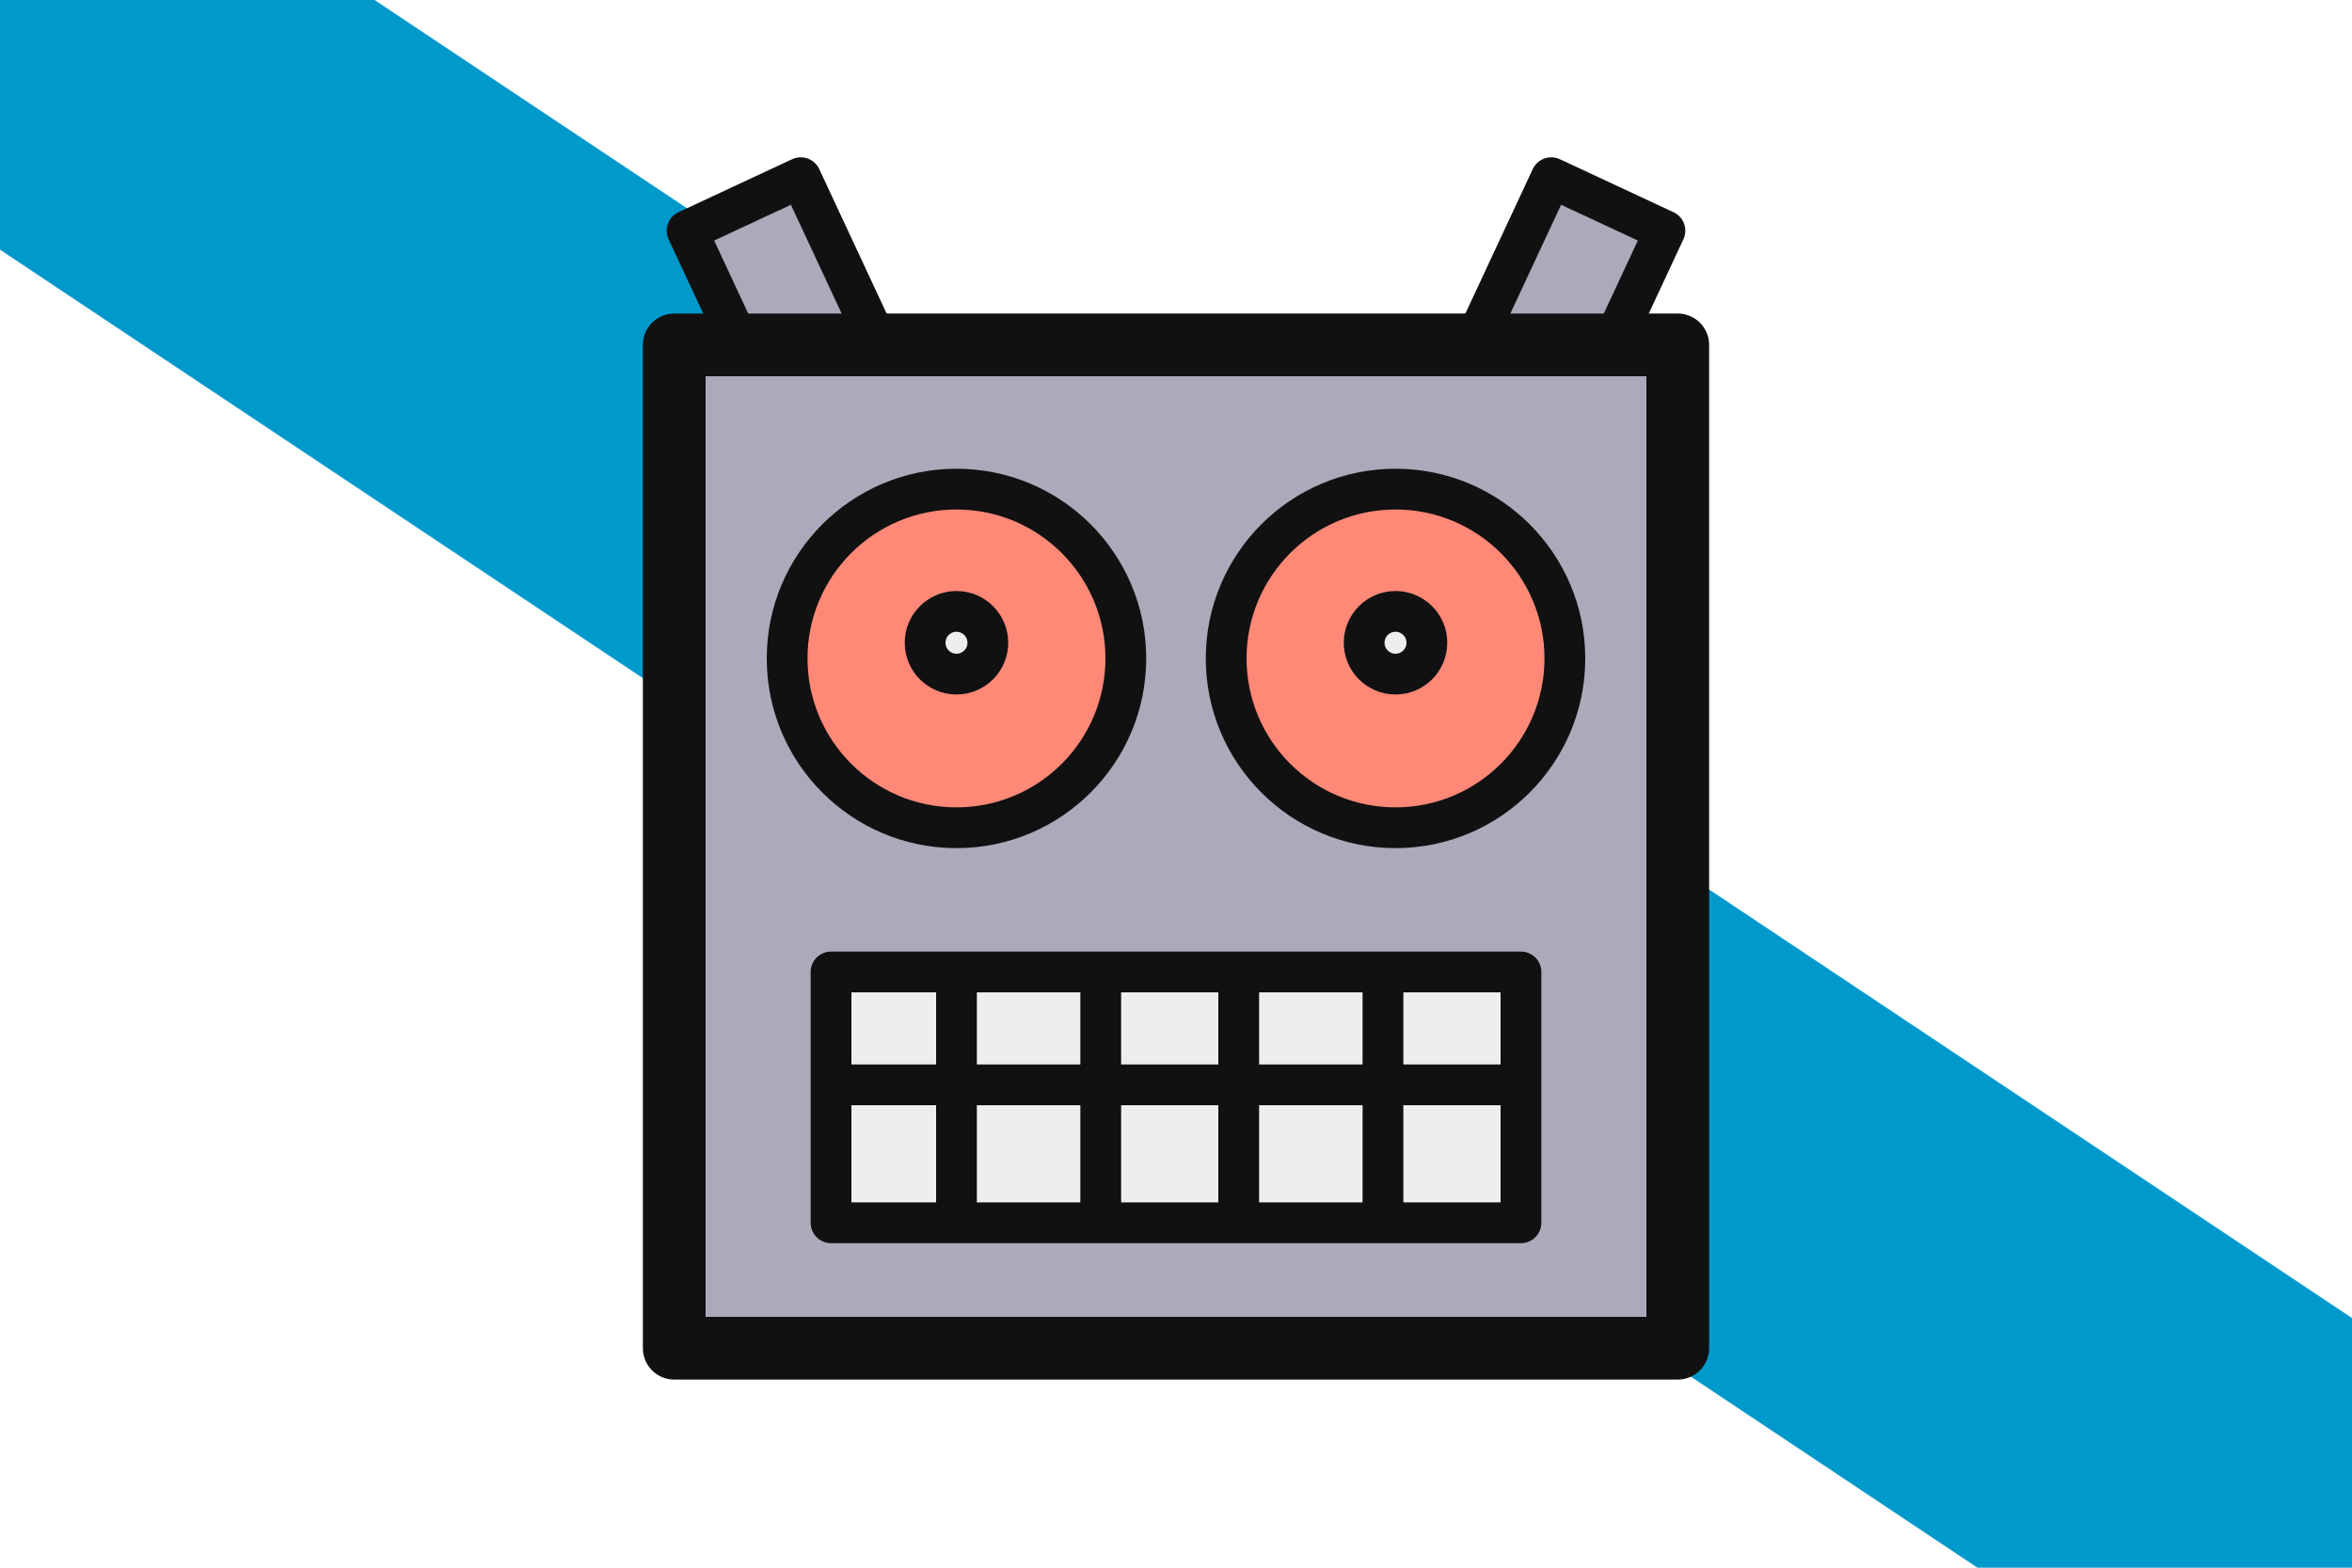
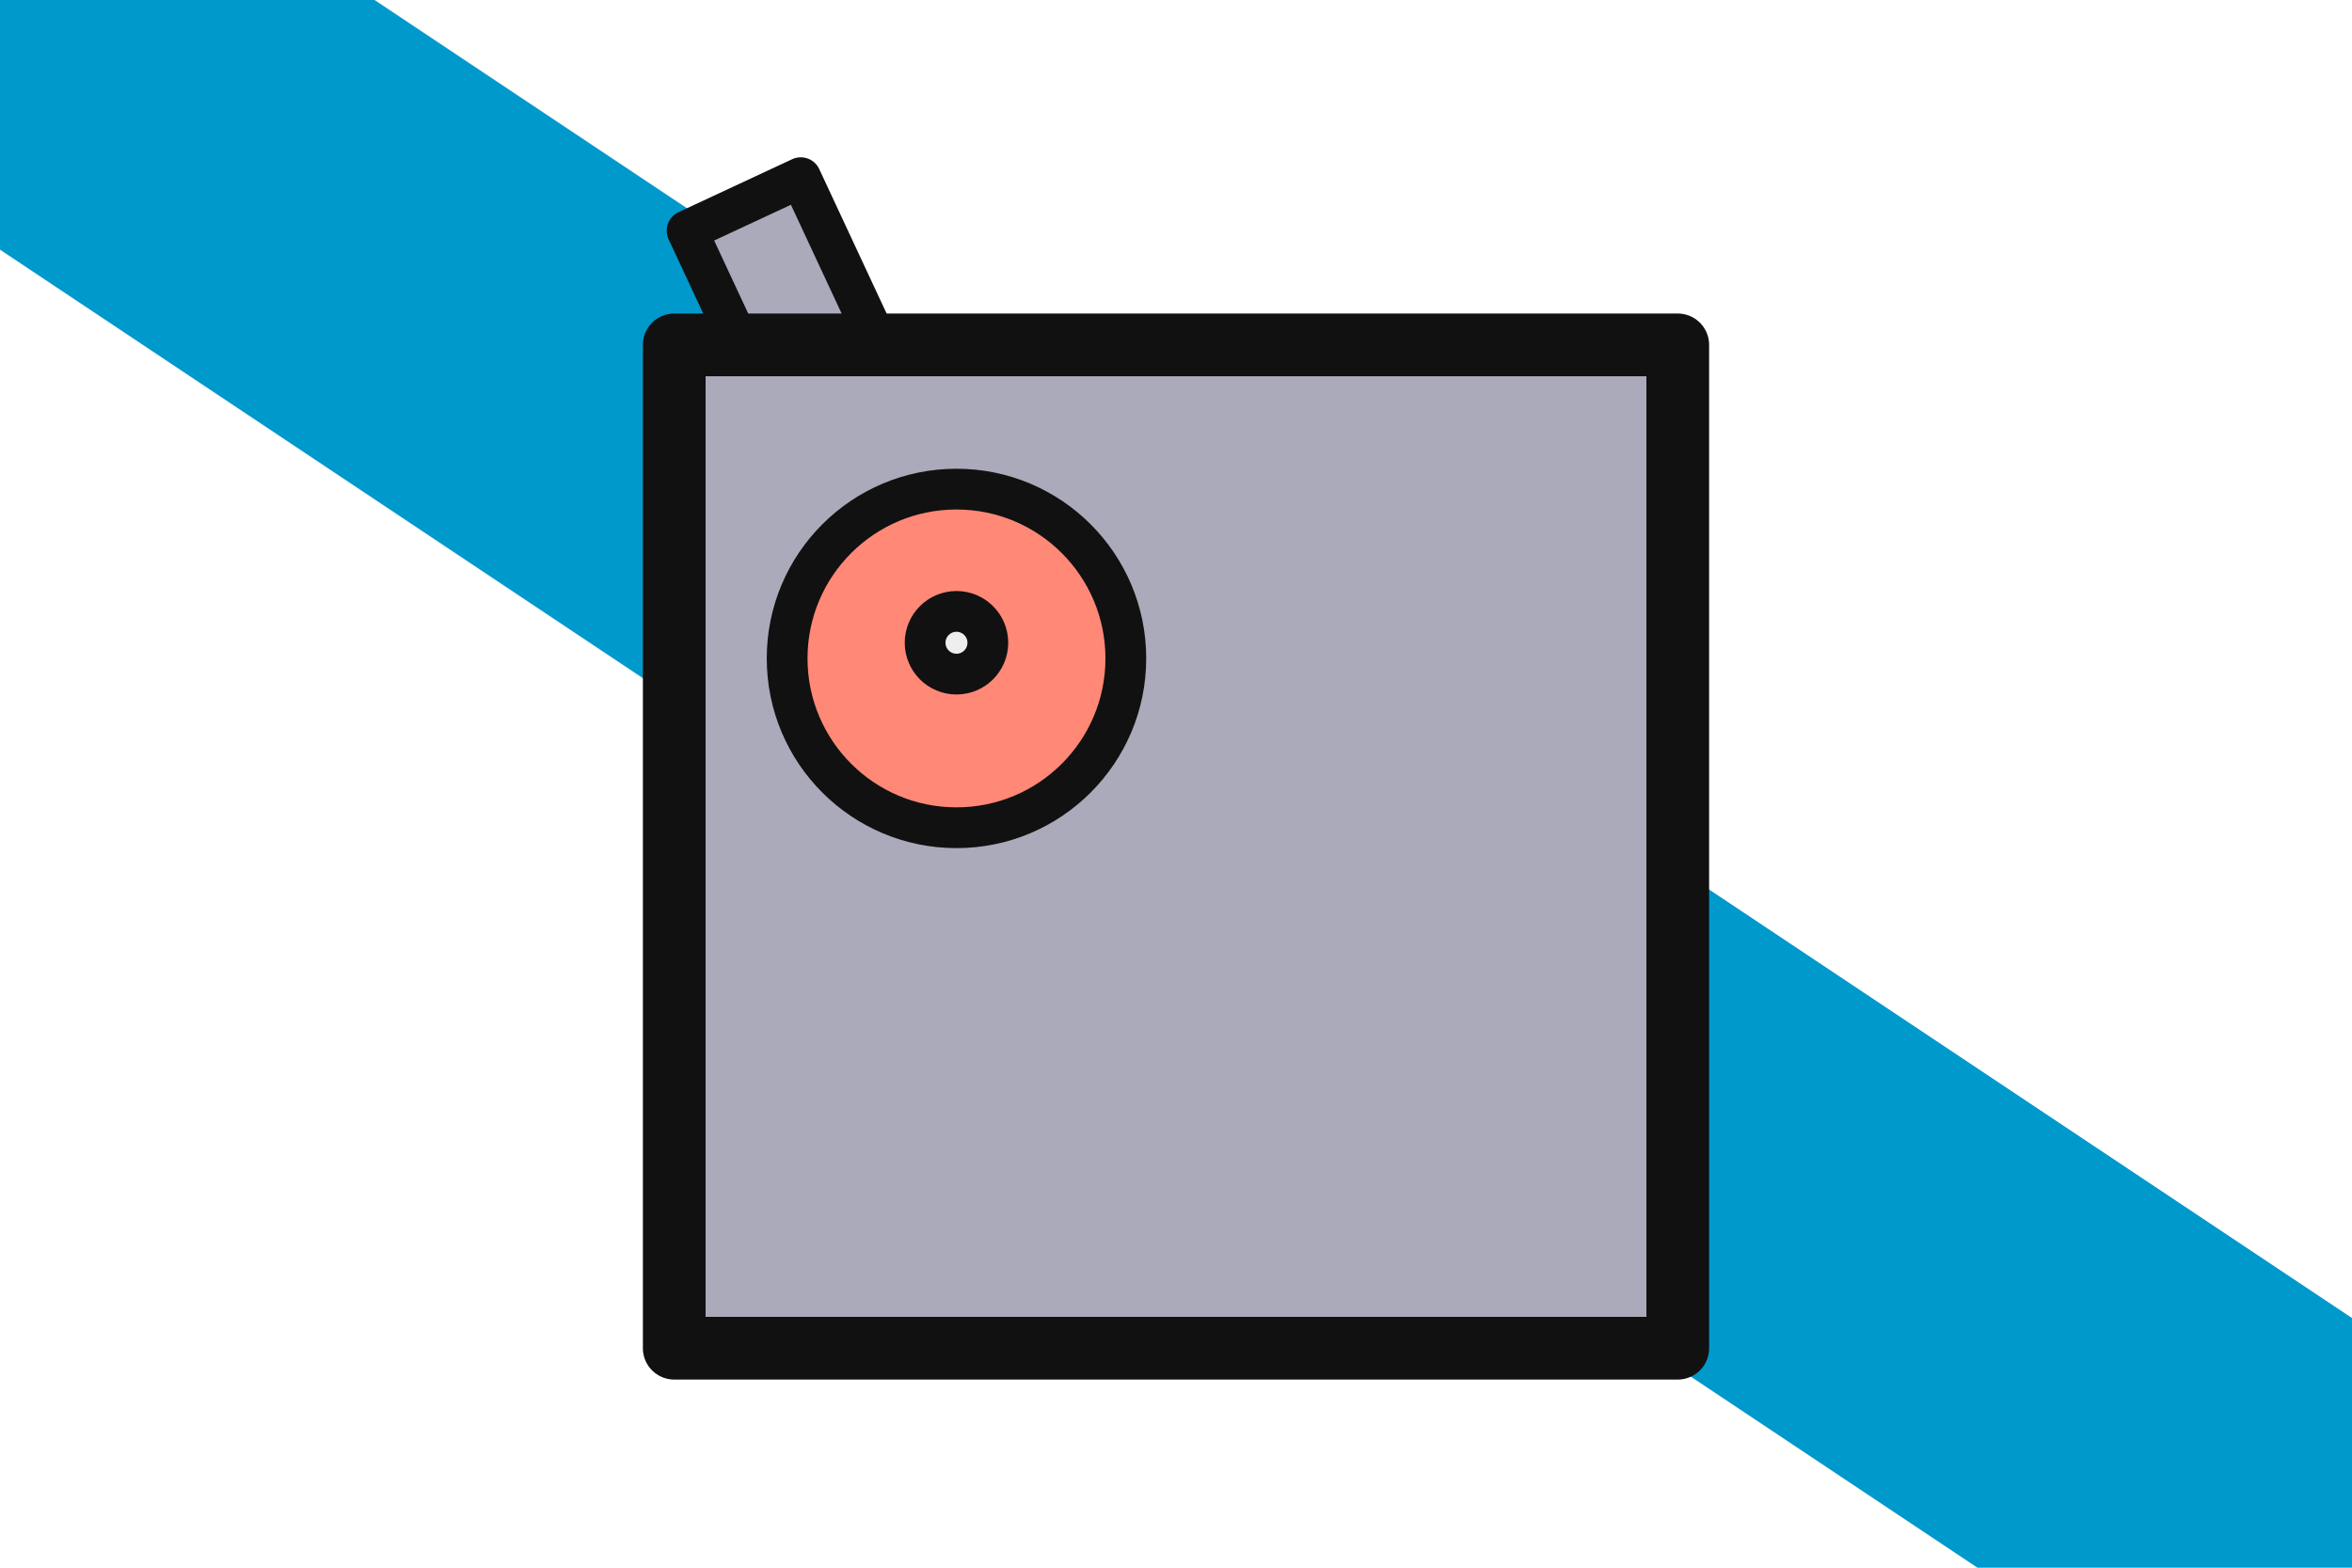
<svg xmlns="http://www.w3.org/2000/svg" width="600" height="400">
-   <path fill="#fff" d="M0 0h600v400H0z" />
  <path stroke="#09c" stroke-width="106" d="m0 0 600 400" />
  <g id="Robot_icon.svg" stroke-width="1.3" stroke-linejoin="round" stroke="#111" fill="#aab" transform="translate(300 200) scale(8) translate(-20 -20)">
    <path transform="rotate(-25)" d="M7 12 7 4 3 4 3 12" />
-     <path transform="rotate(25 40 0)" d="M37 12 37 4 33 4 33 12" />
    <path d="M4 6v32h32V6Z" stroke-width="2" />
    <g fill="#f87">
      <circle r="5.4" cy="16" cx="13" />
-       <circle r="5.4" cy="16" cx="27" />
    </g>
    <g fill="#eee">
      <circle r="1" cy="15.5" cx="13" />
-       <circle r="1" cy="15.5" cx="27" />
-       <path d="M9 26V34H31V26ZM13 26V34M26.6 26V34M17.6 26V34M22 26V34M9 29.6H31" />
    </g>
  </g>
</svg>